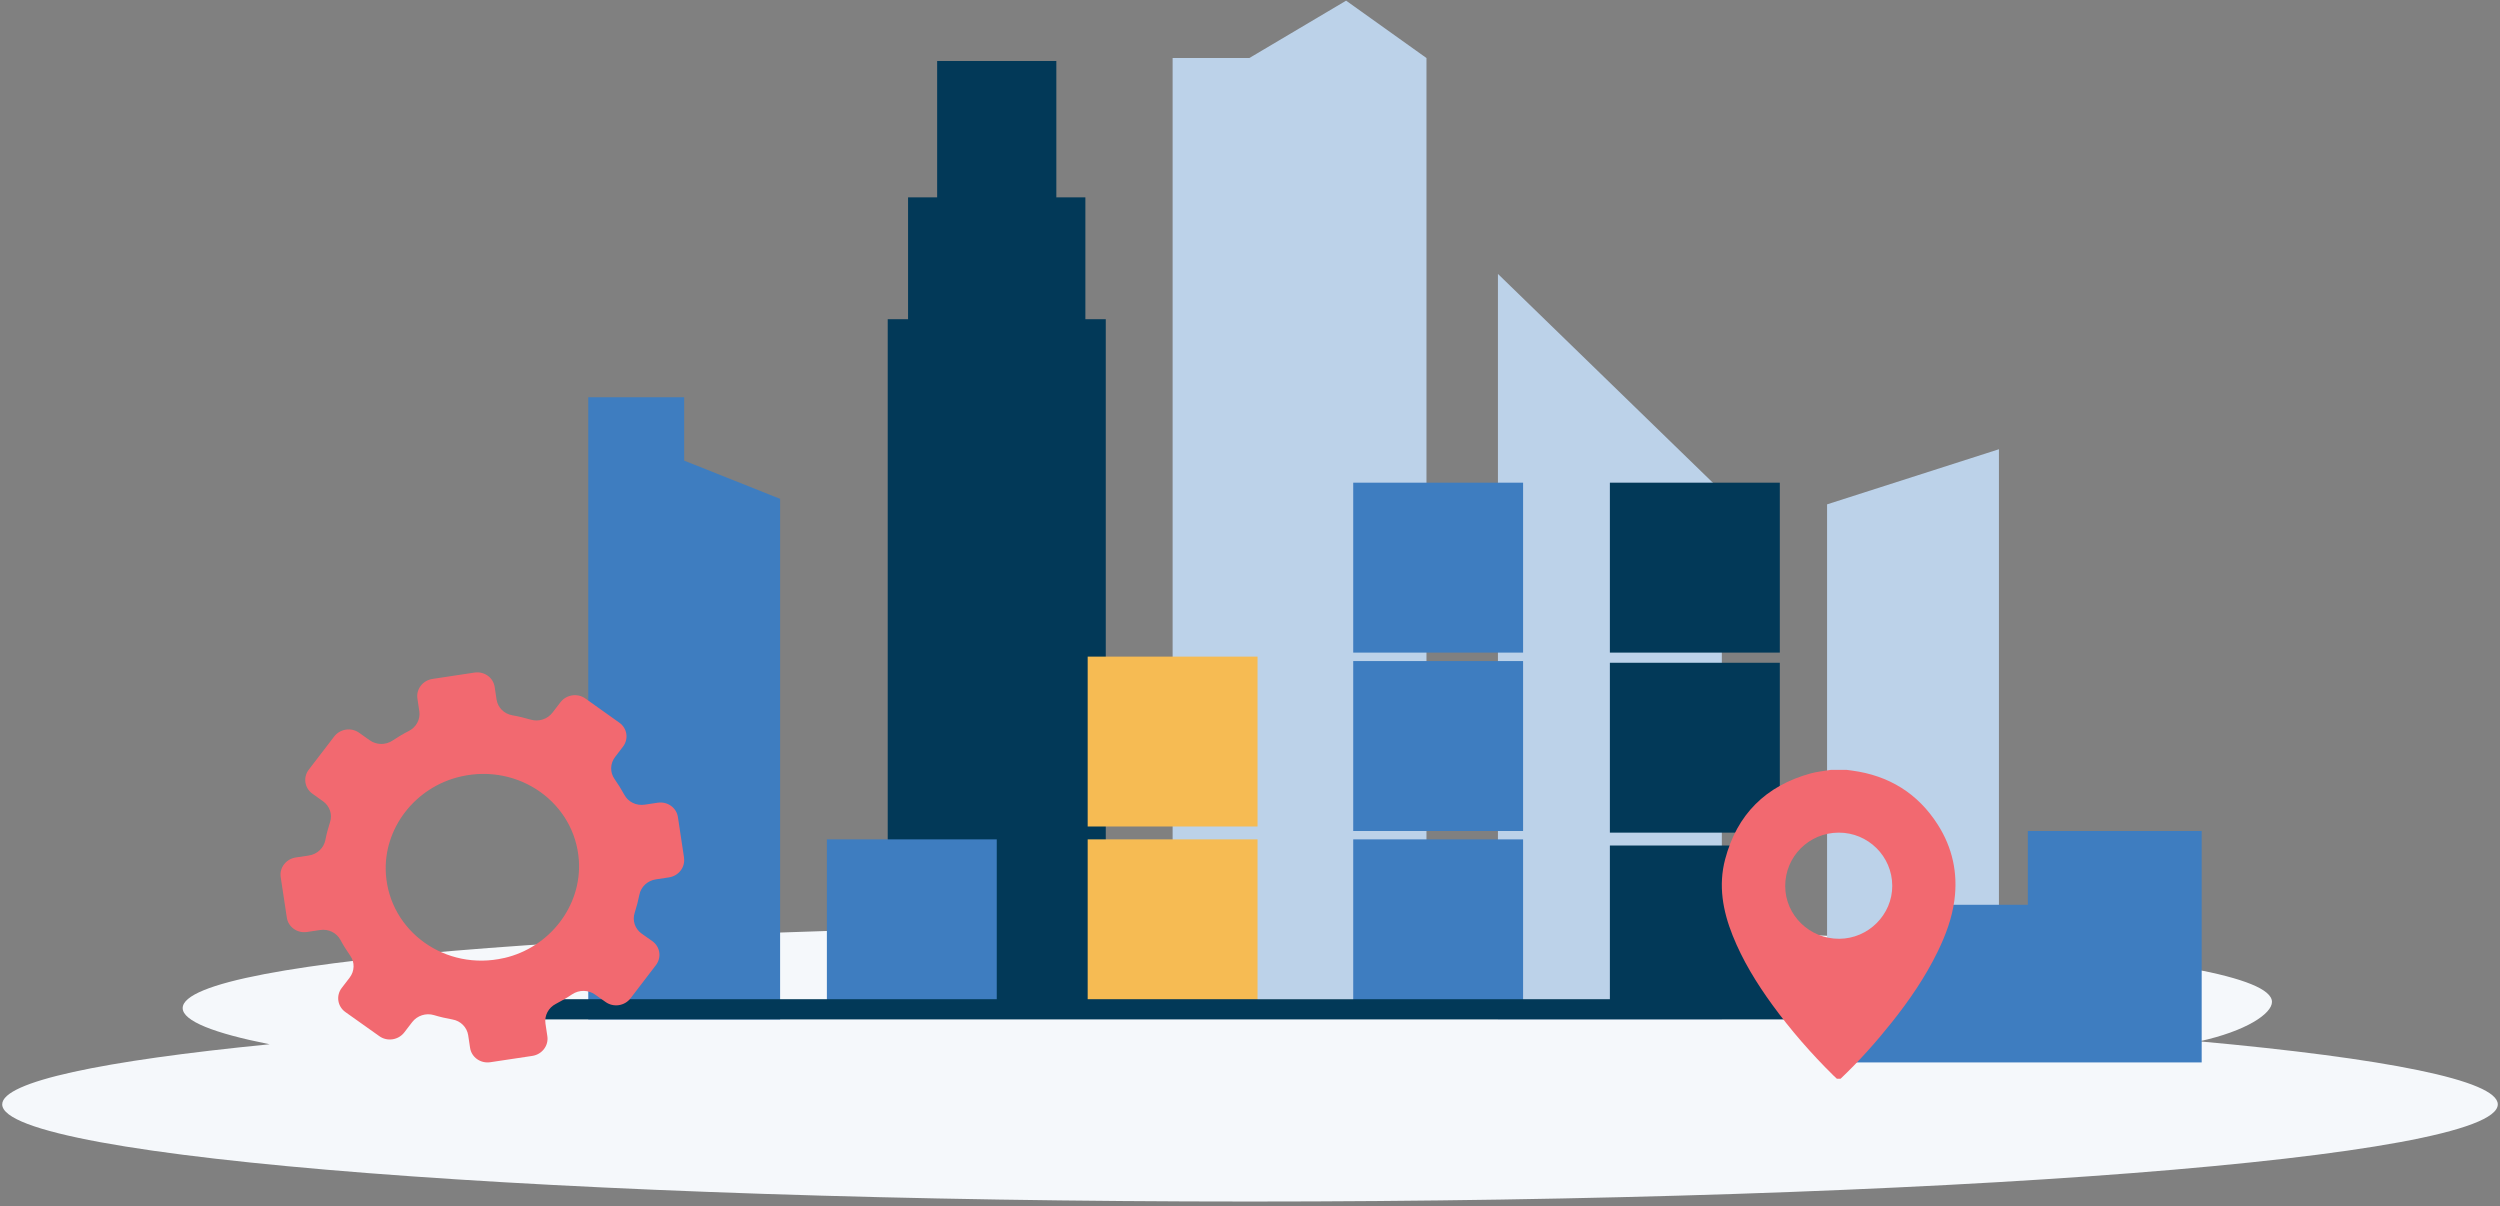
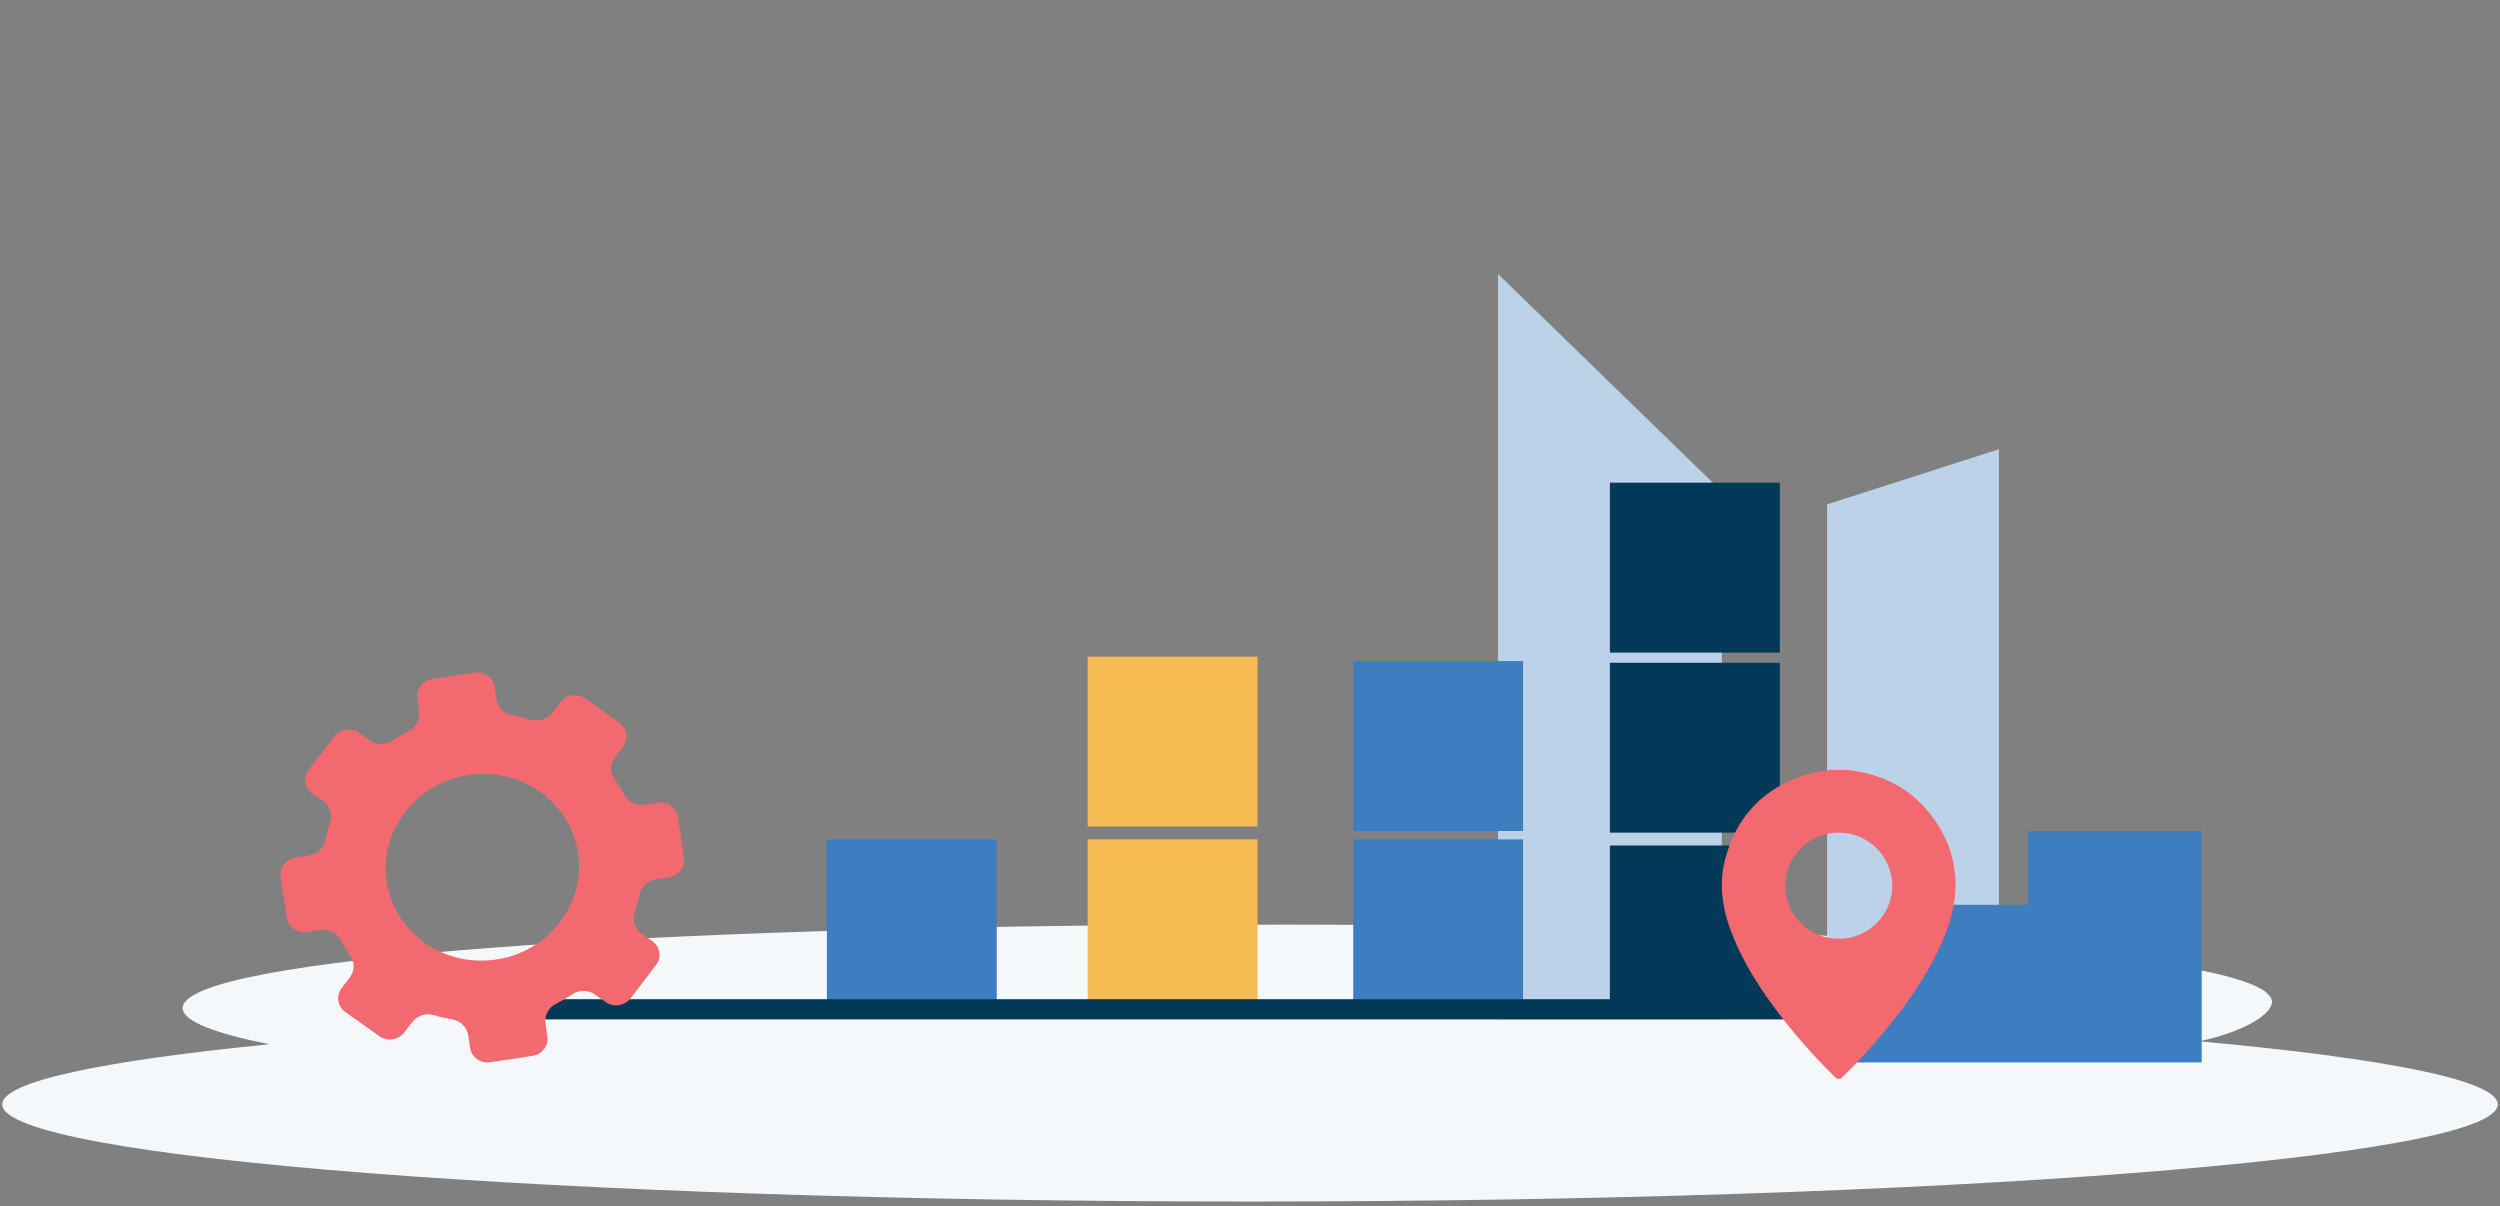
<svg xmlns="http://www.w3.org/2000/svg" width="458" height="221" viewBox="0 0 458 221" fill="none">
  <rect x="0" y="0" width="458" height="221" fill="#808080" stroke="none" />
  <g style="mix-blend-mode:multiply">
    <path d="M402.906 190.774C411.51 188.895 416.225 185.704 416.225 183.55C416.225 174.399 332.877 169.201 227.174 169.395C118.367 169.573 33.467 175.533 33.467 184.684C33.467 187.032 39.163 189.284 49.398 191.308C18.714 194.337 0.406 198.159 0.406 202.321C0.406 212.152 102.75 220.121 229 220.121C355.251 220.121 457.595 212.152 457.595 202.321C457.595 197.916 437.008 193.883 402.926 190.774H402.906Z" fill="#F5F8FB" />
  </g>
-   <path d="M198.842 58.479V36.157H193.522V11.173H171.684V36.157H166.356V58.479H162.629V186.02H166.356H171.684H193.522H198.842H202.578V58.479H198.842Z" fill="#023958" />
-   <path d="M261.329 183.054H214.824V10.63H228.879L246.607 0.121L261.329 10.63V183.054Z" fill="#BCD2E9" />
  <path d="M366.205 183.426H334.719V92.399L366.205 82.299V183.426Z" fill="#BCD2E9" />
  <path d="M315.438 186.757H274.422V50.181L315.438 90.032V186.757Z" fill="#BCD2E9" />
  <path d="M182.605 153.772H151.484V184.893H182.605V153.772Z" fill="#3E7DC0" />
  <path d="M230.382 153.772H199.262V184.893H230.382V153.772Z" fill="#F6BB53" />
  <path d="M230.382 120.294H199.262V151.414H230.382V120.294Z" fill="#F6BB53" />
  <path d="M279.03 153.775H247.91V184.896H279.03V153.775Z" fill="#3E7DC0" />
  <path d="M279.03 121.106H247.91V152.238H279.03V121.106Z" fill="#3E7DC0" />
-   <path d="M279.03 88.427H247.91V119.558H279.03V88.427Z" fill="#3E7DC0" />
  <path d="M326.061 121.42H294.93V152.54H326.061V121.42Z" fill="#023958" />
  <path d="M326.061 154.9H294.93V186.021H326.061V154.9Z" fill="#023958" />
  <path d="M326.061 88.427H294.93V119.558H326.061V88.427Z" fill="#023958" />
-   <path d="M125.338 84.385V72.775H107.77V186.755H125.338H142.915V91.387L125.338 84.385Z" fill="#3E7DC0" />
  <path d="M367.7 183.054H90.297V186.756H367.7V183.054Z" fill="#023958" />
  <path d="M352.494 177.057V165.756H371.502V152.236H403.348V165.756V170.205V177.057V183.725V194.636H334.721V177.057H352.494Z" fill="#3E7DC0" />
  <g clip-path="url(#clip0_22_4806)">
    <path d="M337.189 197.629H336.52C336.321 197.443 336.117 197.262 335.923 197.071C331.832 193.042 328.072 188.732 324.698 184.095C321.804 180.116 319.241 175.948 317.415 171.367C315.615 166.854 314.782 162.221 316.04 157.439C318.199 149.232 323.453 143.97 331.696 141.694C332.901 141.363 334.168 141.252 335.406 141.04C336.371 141.04 337.337 141.04 338.303 141.04C338.631 141.083 338.958 141.126 339.286 141.17C346.048 142.079 351.337 145.337 354.991 151.058C357.685 155.276 358.705 159.915 358.052 164.887C357.612 168.225 356.444 171.336 354.979 174.345C352.716 178.989 349.812 183.228 346.598 187.268C343.689 190.924 340.585 194.408 337.19 197.629H337.189ZM346.66 162.262C346.642 156.876 342.242 152.517 336.842 152.538C331.39 152.56 327.036 156.919 327.051 162.342C327.066 167.678 331.517 172.014 336.952 171.986C342.291 171.958 346.68 167.563 346.662 162.262H346.66Z" fill="#F26970" />
  </g>
  <path d="M125.314 157.104L124.192 149.68C123.931 147.958 122.279 146.787 120.494 147.055L118.101 147.415C116.577 147.648 115.081 146.921 114.382 145.608C113.839 144.613 113.239 143.653 112.597 142.736C111.722 141.515 111.764 139.885 112.681 138.685L114.128 136.794C115.208 135.39 114.911 133.414 113.465 132.397L107.24 127.965C105.794 126.935 103.747 127.246 102.674 128.657L101.221 130.548C100.303 131.755 98.701 132.27 97.233 131.84C96.132 131.515 95.003 131.24 93.853 131.042C92.35 130.781 91.192 129.617 90.967 128.149L90.621 125.841C90.36 124.119 88.708 122.948 86.923 123.216L79.231 124.38C77.445 124.649 76.21 126.258 76.471 127.98L76.817 130.287C77.043 131.755 76.274 133.216 74.912 133.908C73.874 134.437 72.879 135.03 71.919 135.672C70.642 136.519 68.969 136.497 67.728 135.615L65.787 134.239C64.34 133.209 62.3 133.519 61.221 134.931L56.57 141C55.49 142.397 55.794 144.38 57.233 145.404L59.167 146.787C60.409 147.662 60.931 149.207 60.459 150.633C60.113 151.699 59.816 152.792 59.605 153.907C59.315 155.368 58.094 156.504 56.577 156.73L54.185 157.09C52.399 157.358 51.164 158.974 51.425 160.689L52.547 168.113C52.809 169.835 54.46 171.007 56.245 170.739L58.638 170.379C60.155 170.146 61.658 170.866 62.364 172.185C62.9 173.181 63.5 174.14 64.15 175.058C65.025 176.286 64.975 177.909 64.051 179.108L62.604 180.993C61.524 182.404 61.828 184.373 63.267 185.403L69.499 189.828C70.938 190.859 72.985 190.548 74.065 189.137L75.511 187.252C76.436 186.053 78.031 185.53 79.499 185.968C80.6 186.3 81.729 186.561 82.879 186.765C84.389 187.02 85.547 188.191 85.773 189.659L86.118 191.967C86.379 193.689 88.031 194.867 89.823 194.599L97.516 193.442C99.301 193.173 100.536 191.557 100.275 189.835L99.929 187.528C99.71 186.06 100.473 184.606 101.828 183.914C102.872 183.378 103.867 182.799 104.827 182.15C106.104 181.303 107.791 181.331 109.019 182.207L110.959 183.576C112.399 184.599 114.439 184.295 115.518 182.884L120.162 176.815C121.242 175.403 120.945 173.442 119.499 172.411L117.558 171.042C116.323 170.167 115.808 168.629 116.281 167.196C116.626 166.123 116.916 165.037 117.134 163.922C117.417 162.454 118.631 161.332 120.155 161.099L122.547 160.739C124.333 160.471 125.568 158.862 125.307 157.14L125.314 157.104ZM92.336 175.509C81.665 177.965 71.425 170.689 70.698 160.153C70.127 151.854 76.013 144.176 84.41 142.256C95.074 139.807 105.321 147.076 106.048 157.62C106.612 165.912 100.727 173.59 92.343 175.516L92.336 175.509Z" fill="#F26970" />
  <defs>
    <clipPath id="clip0_22_4806">
      <rect width="42.804" height="56.589" fill="white" transform="translate(315.438 141.04)" />
    </clipPath>
  </defs>
</svg>